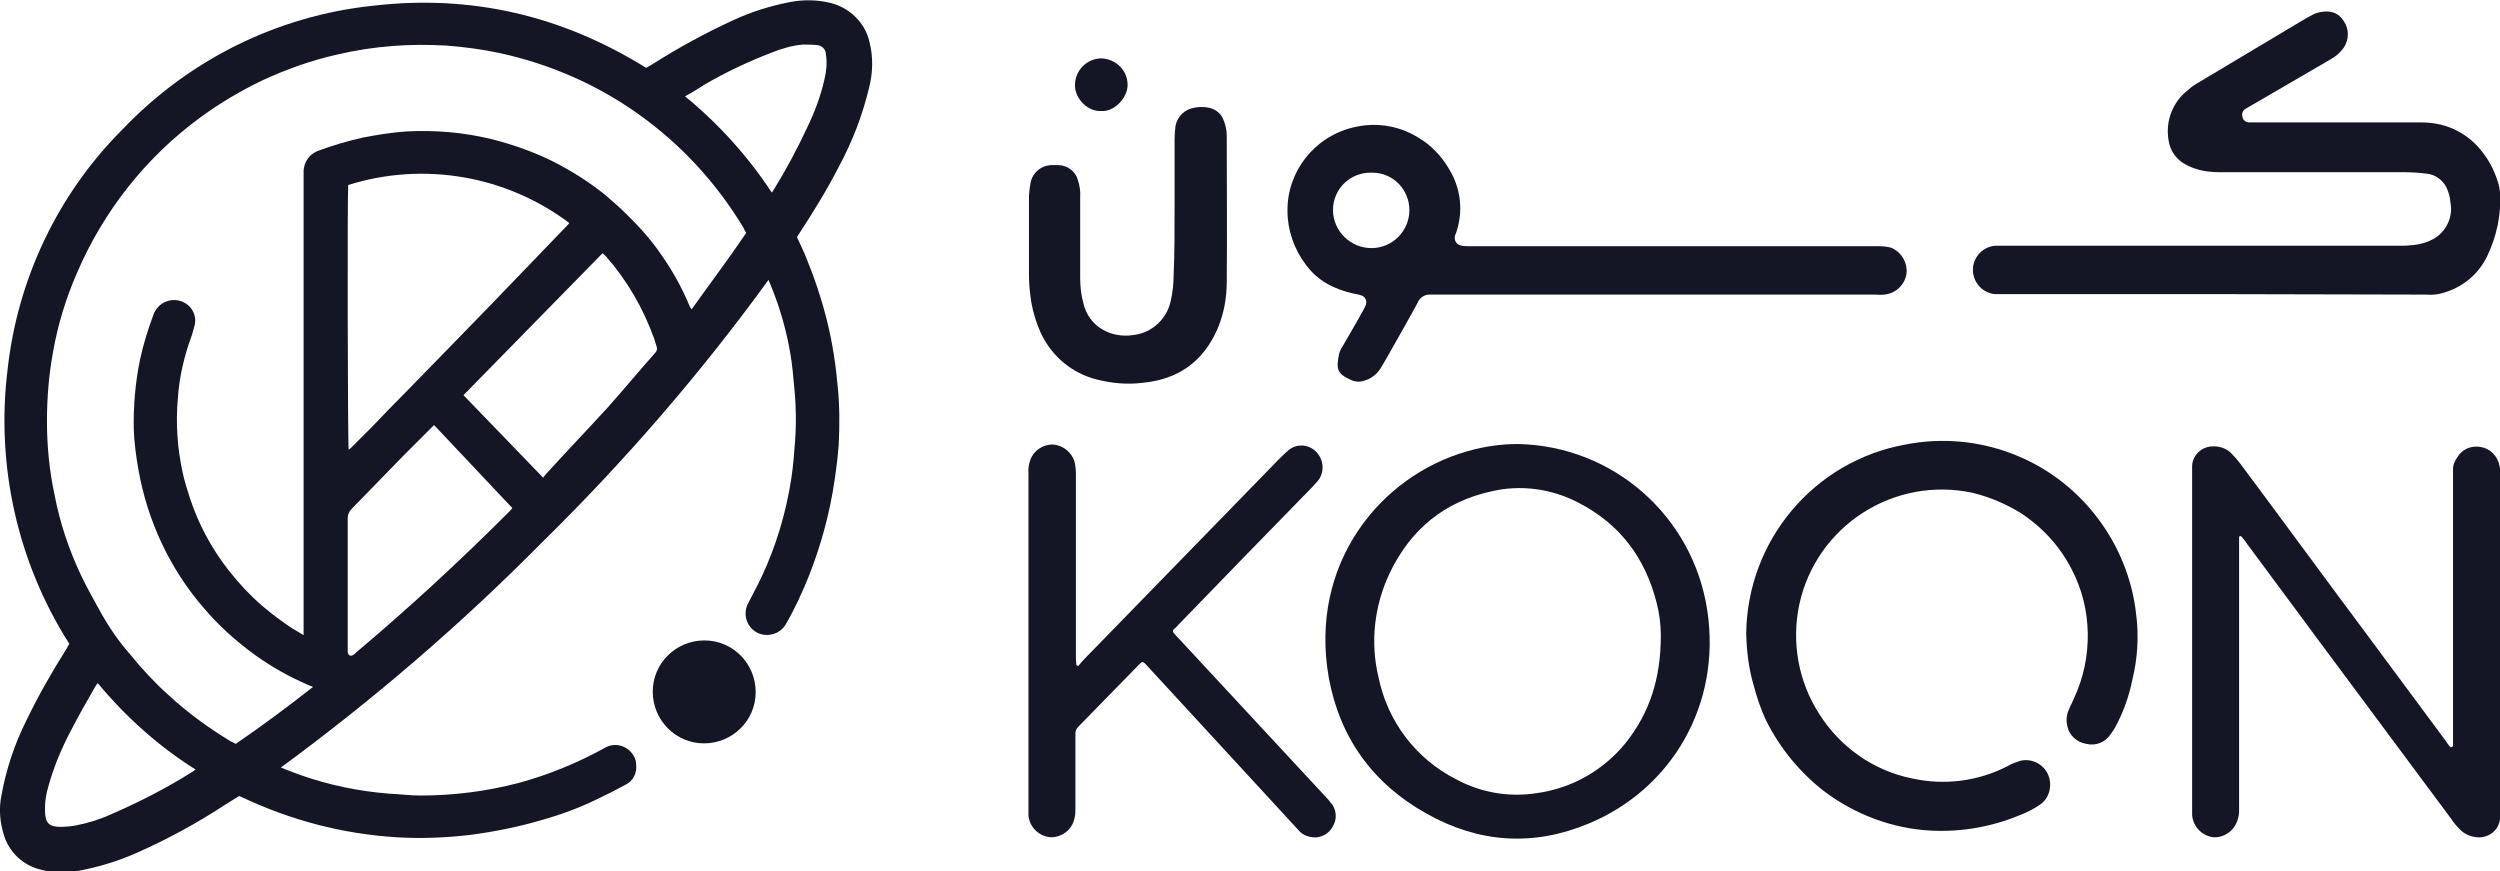
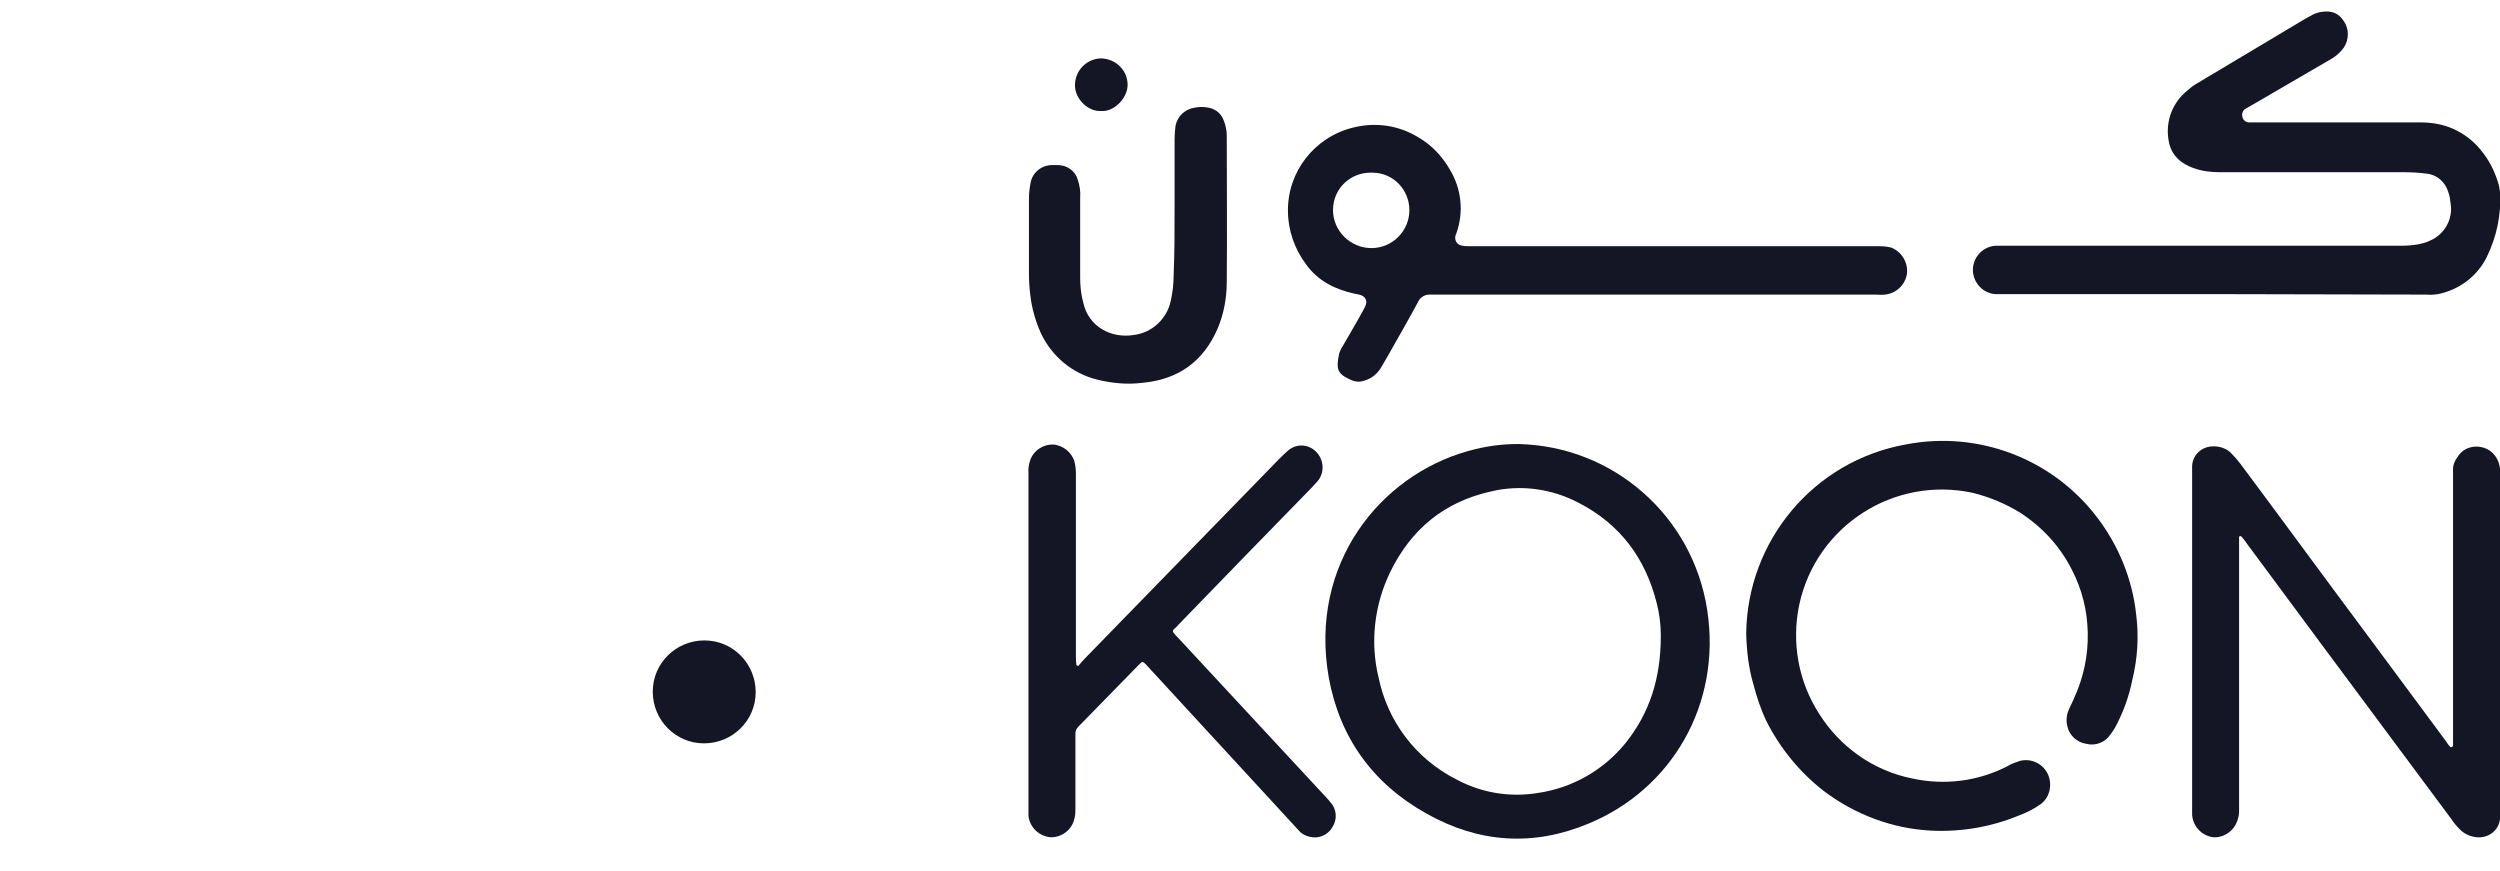
<svg xmlns="http://www.w3.org/2000/svg" version="1.1" id="Layer_1" x="0px" y="0px" viewBox="0 0 527 183.7" style="enable-background:new 0 0 527 183.7;" xml:space="preserve">
  <style type="text/css">
	.st0{fill:#141625;}
</style>
  <g id="Layer_2_00000113320985005521102730000012341984549661099930_">
    <g id="Layer_1-2">
      <path class="st0" d="M472,113.1v56.3c0,0.5,0,1.1,0,1.6c0,0.6-0.1,1.2-0.3,1.8c-0.7,2.3-2.8,3.8-5.1,3.7c-2.4-0.3-4.3-2.2-4.5-4.7    c0-0.5,0-1.1,0-1.6V99.8c0-0.5,0-1.1,0-1.6c0.1-2.2,1.9-4,4.2-4.1c1.5-0.1,3,0.4,4,1.4c0.7,0.7,1.4,1.5,2,2.3    c8.8,11.8,17.5,23.7,26.3,35.5l16.9,22.8c0.3,0.4,0.5,0.8,0.8,1.1c0.1,0.1,0.2,0.4,0.5,0.3s0.3-0.3,0.3-0.4c0-0.6,0-1.2,0-1.8    v-54.5c0-0.7,0-1.3,0-2c0-0.9,0.4-1.7,0.9-2.4c1-1.7,2.9-2.5,4.8-2.2c2.1,0.3,3.7,1.9,4.1,4c0.2,0.9,0.2,1.7,0.2,2.6    c0,17.5,0,35,0,52.5c0,5.8,0,11.5,0,17.3c0,0.7,0,1.3-0.1,2c-0.2,2.4-2.4,4.1-4.8,3.9c-1.3-0.1-2.6-0.6-3.6-1.6    c-0.7-0.7-1.4-1.5-1.9-2.3L489.5,136l-16-21.6c-0.3-0.5-0.7-0.9-1.1-1.4L472,113.1z" />
      <path class="st0" d="M368.1,133.6c0.2-19.6,14.2-36.4,33.6-39.9c15.3-3,31,3,40.4,15.4c4.5,5.9,7.4,13,8.2,20.4    c0.6,4.6,0.3,9.3-0.8,13.8c-0.7,3.5-1.9,6.8-3.6,10c-0.3,0.5-0.6,1-1,1.5c-1.1,1.7-3.2,2.5-5.1,2c-2-0.3-3.6-1.8-4-3.7    c-0.3-1.2-0.2-2.5,0.4-3.7c0.3-0.8,0.7-1.4,1-2.2c2-4.3,3-9,2.9-13.8c-0.1-4.7-1.2-9.2-3.4-13.4c-2.5-4.9-6.2-8.9-10.8-11.9    c-3.1-1.9-6.4-3.3-10-4.2c-16.6-3.6-33,6.9-36.6,23.5c-1.7,8-0.2,16.3,4.2,23.1c4.4,7,11.5,12,19.6,13.6    c6.8,1.5,13.9,0.6,20.1-2.6c0.8-0.5,1.7-0.8,2.6-1.1c2.3-0.6,4.7,0.5,5.8,2.6c1.1,2.2,0.6,5-1.4,6.5c-1.4,1-3,1.8-4.6,2.4    c-5.8,2.4-12.1,3.5-18.4,3.2c-8.3-0.4-16.2-3.4-22.8-8.4c-5-3.9-9.1-8.9-12-14.6c-1.2-2.5-2.1-5.2-2.8-7.9    C368.6,140.8,368.2,137.2,368.1,133.6z" />
      <path class="st0" d="M466.8,62h-44.2c-0.7,0-1.3,0-2,0c-2.8-0.2-4.9-2.7-4.7-5.5c0.2-2.5,2.2-4.5,4.7-4.7c0.7,0,1.5,0,2.2,0h83.4    c1.2,0,2.4-0.1,3.6-0.3c0.9-0.2,1.7-0.4,2.5-0.8c3-1.3,4.8-4.5,4.3-7.7c-0.1-0.9-0.2-1.7-0.5-2.5c-0.6-2.1-2.4-3.7-4.6-3.9    c-1.6-0.2-3.2-0.3-4.8-0.3c-12.9,0-25.9,0-38.8,0c-1.8,0-3.6-0.2-5.3-0.8c-0.9-0.3-1.7-0.7-2.5-1.2c-1.5-1-2.6-2.6-2.9-4.4    c-0.8-3.8,0.5-7.8,3.4-10.4c0.8-0.7,1.6-1.4,2.5-1.9c7.5-4.5,15.1-9,22.6-13.5c0.6-0.3,1.2-0.7,1.8-1c0.6-0.3,1.2-0.5,1.9-0.6    c2-0.3,3.6,0.2,4.7,2c1.1,1.6,1.1,3.8,0,5.5c-0.7,1-1.7,1.9-2.8,2.5c-5.5,3.2-11,6.4-16.5,9.6c-0.5,0.3-0.9,0.5-1.4,0.8    c-0.6,0.3-0.9,1.1-0.7,1.7c0.1,0.7,0.7,1.2,1.4,1.2c0.6,0,1.2,0,1.8,0c11.5,0,22.9,0,34.4,0c2.3,0,4.6,0.4,6.7,1.3    c2.5,1.1,4.7,2.8,6.4,5.1c1.4,1.8,2.4,3.8,3.1,6c0.3,0.8,0.4,1.5,0.5,2.3c0.3,4.7-0.7,9.4-2.8,13.7c-1.9,3.8-5.3,6.5-9.4,7.6    c-1.1,0.3-2.2,0.4-3.4,0.3L466.8,62L466.8,62z" />
      <path class="st0" d="M320,93.6c20.1,0.4,36.9,15.2,39.9,35.1c3,19.9-7.6,37.7-25,44.9c-11.7,4.9-23.2,4.1-34.2-2.1    c-11.3-6.3-18.3-16-20.6-28.7c-4.2-23.9,10.8-42.5,29.3-47.7C312.9,94.1,316.4,93.6,320,93.6z M350.1,134c0-2.4-0.3-4.7-0.9-7    c-2.4-9.4-7.7-16.5-16.4-21c-5.7-3-12.3-3.9-18.5-2.4c-9.9,2.2-16.9,8-21.3,17.1c-3.3,6.9-4.2,14.7-2.4,22.1    c1.9,9.3,7.9,17.2,16.4,21.5c5.2,2.8,11.1,3.8,16.9,2.9c7.4-1,14.1-4.8,18.8-10.6C347.7,150.3,350.1,143.1,350.1,134z" />
-       <path class="st0" d="M349,62.1h-46.2c-0.4,0-0.8,0-1.2,0c-1.2-0.1-2.3,0.6-2.7,1.6c-2.1,3.9-4.3,7.7-6.5,11.6    c-0.5,0.8-0.9,1.6-1.4,2.4c-0.8,1.2-1.9,2.1-3.3,2.5c-1,0.4-2,0.3-2.9-0.1c-2.9-1.3-3.2-2.2-2.5-5.6c0.2-0.6,0.5-1.2,0.9-1.8    c1.3-2.3,2.7-4.6,4-7c0.3-0.5,0.5-0.9,0.7-1.4c0.3-0.8,0-1.6-0.8-2c0,0-0.1,0-0.1,0c-0.5-0.2-1-0.3-1.6-0.4    c-4.1-0.9-7.7-2.7-10.2-6.2c-2.4-3.2-3.8-7.2-3.8-11.2c-0.1-8.3,5.6-15.6,13.7-17.6c4.7-1.2,9.6-0.5,13.7,2c2.8,1.6,5.1,4,6.7,6.8    c2.5,4.1,3,9,1.4,13.5c-0.1,0.2-0.2,0.4-0.2,0.6c-0.2,0.8,0.3,1.7,1.1,1.9c0.6,0.2,1.2,0.2,1.8,0.2h80.2h6.4    c0.8,0,1.6,0.1,2.4,0.3c2.2,0.9,3.5,3.1,3.3,5.4c-0.3,2.4-2.3,4.3-4.7,4.5c-0.7,0.1-1.3,0-2,0L349,62.1L349,62.1z M289.1,52.3    c4.4,0,8-3.6,8-8c0-4.3-3.4-7.9-7.8-7.9c-0.1,0-0.2,0-0.2,0c-4.4-0.1-8,3.3-8.1,7.7c0,0.1,0,0.1,0,0.2    C281,48.7,284.7,52.3,289.1,52.3C289.2,52.3,289.2,52.3,289.1,52.3L289.1,52.3z" />
+       <path class="st0" d="M349,62.1h-46.2c-0.4,0-0.8,0-1.2,0c-1.2-0.1-2.3,0.6-2.7,1.6c-2.1,3.9-4.3,7.7-6.5,11.6    c-0.5,0.8-0.9,1.6-1.4,2.4c-0.8,1.2-1.9,2.1-3.3,2.5c-1,0.4-2,0.3-2.9-0.1c-2.9-1.3-3.2-2.2-2.5-5.6c0.2-0.6,0.5-1.2,0.9-1.8    c1.3-2.3,2.7-4.6,4-7c0.3-0.5,0.5-0.9,0.7-1.4c0.3-0.8,0-1.6-0.8-2c-0.5-0.2-1-0.3-1.6-0.4    c-4.1-0.9-7.7-2.7-10.2-6.2c-2.4-3.2-3.8-7.2-3.8-11.2c-0.1-8.3,5.6-15.6,13.7-17.6c4.7-1.2,9.6-0.5,13.7,2c2.8,1.6,5.1,4,6.7,6.8    c2.5,4.1,3,9,1.4,13.5c-0.1,0.2-0.2,0.4-0.2,0.6c-0.2,0.8,0.3,1.7,1.1,1.9c0.6,0.2,1.2,0.2,1.8,0.2h80.2h6.4    c0.8,0,1.6,0.1,2.4,0.3c2.2,0.9,3.5,3.1,3.3,5.4c-0.3,2.4-2.3,4.3-4.7,4.5c-0.7,0.1-1.3,0-2,0L349,62.1L349,62.1z M289.1,52.3    c4.4,0,8-3.6,8-8c0-4.3-3.4-7.9-7.8-7.9c-0.1,0-0.2,0-0.2,0c-4.4-0.1-8,3.3-8.1,7.7c0,0.1,0,0.1,0,0.2    C281,48.7,284.7,52.3,289.1,52.3C289.2,52.3,289.2,52.3,289.1,52.3L289.1,52.3z" />
      <path class="st0" d="M227.3,140.4c0.5-0.6,0.9-1.1,1.4-1.6c13.6-14,27.3-28,40.9-42c0.6-0.6,1.2-1.2,1.9-1.8    c1.8-1.6,4.5-1.4,6.1,0.4c0,0,0,0,0,0c1.6,1.8,1.6,4.5,0,6.2c-0.4,0.4-0.7,0.8-1.1,1.2c-9.3,9.5-18.6,19.1-27.9,28.7    c-0.4,0.4-0.7,0.8-1.1,1.1c-0.3,0.2-0.3,0.6-0.1,0.8c0,0,0,0,0,0c0.3,0.4,0.6,0.7,0.9,1c10.3,11.1,20.6,22.2,30.9,33.3    c0.6,0.6,1.2,1.3,1.7,2c0.9,1.4,0.9,3.2,0,4.6c-0.8,1.5-2.5,2.4-4.2,2.2c-1-0.1-2-0.5-2.7-1.2c-0.4-0.4-0.8-0.9-1.2-1.3    l-30.2-32.8c-0.4-0.4-0.7-0.8-1.1-1.2c-0.6-0.6-0.7-0.6-1.3,0c-4.3,4.4-8.6,8.8-12.9,13.2c-0.4,0.4-0.6,0.9-0.6,1.4    c0,0.5,0,0.9,0,1.4c0,4.8,0,9.5,0,14.3c0,0.7,0,1.5-0.2,2.2c-0.5,2.4-2.6,4-5,4c-2.4-0.2-4.4-2-4.7-4.5c0-0.5,0-1.1,0-1.6    c0-23.6,0-47.2,0-70.7c-0.1-0.9,0.1-1.9,0.4-2.8c0.7-1.9,2.6-3.2,4.7-3.2c2.1,0.1,4,1.6,4.6,3.6c0.2,0.8,0.3,1.7,0.3,2.6    c0,5.2,0,10.4,0,15.7v22.6c0,0.6,0,1.3,0.1,2L227.3,140.4z" />
      <path class="st0" d="M247.6,44c0-4.9,0-9.8,0-14.7c0-0.9,0.1-1.9,0.2-2.8c0.4-2,2-3.5,4-3.8c1-0.2,2-0.2,3,0    c1.5,0.3,2.7,1.3,3.2,2.8c0.4,1,0.6,2.1,0.6,3.1c0,10.2,0.1,20.5,0,30.8c0,3.4-0.6,6.7-1.9,9.8c-3,7-8.3,10.8-15.9,11.5    c-3.2,0.4-6.4,0.1-9.6-0.7c-5.2-1.3-9.5-4.9-11.8-9.8c-1.1-2.5-1.9-5.2-2.2-7.9c-0.2-1.5-0.3-3.1-0.3-4.6c0-5.2,0-10.4,0-15.7    c0-1.1,0.1-2.1,0.3-3.2c0.3-2.4,2.4-4.1,4.8-4c0.3,0,0.7,0,1,0c2,0,3.7,1.3,4.2,3.1c0.4,1.2,0.6,2.5,0.5,3.8c0,5.6,0,11.3,0,16.9    c0,1.8,0.2,3.6,0.7,5.4c0.5,2.2,1.9,4.2,3.9,5.4c2,1.2,4.4,1.6,6.8,1.2c3.8-0.5,6.9-3.4,7.7-7.2c0.4-1.8,0.6-3.6,0.6-5.4    C247.6,53.4,247.6,48.7,247.6,44z" />
      <path class="st0" d="M232.2,23.4c-2.9,0.2-5.6-2.6-5.6-5.4c0-3.1,2.4-5.6,5.5-5.7c3.1,0.1,5.6,2.5,5.6,5.6    C237.7,20.7,234.8,23.6,232.2,23.4z" />
-       <path class="st0" d="M14.6,135.7C3.7,118.6-0.9,98.1,1.6,77.9c2.1-19.1,10.6-37,24.2-50.6c14-14.7,32.7-24,52.9-26.1    c20.7-2.4,39.8,2.1,57.5,13.1l1.4-0.8c5.5-3.5,11.2-6.6,17.1-9.3c3.7-1.7,7.5-2.9,11.5-3.7c2.9-0.6,5.9-0.6,8.8,0.1    c4.1,1,7.4,4.2,8.3,8.3c0.8,3.2,0.7,6.5-0.1,9.6c-1.4,5.8-3.5,11.3-6.3,16.5c-2.5,4.9-5.4,9.6-8.4,14.2c-0.2,0.2-0.3,0.5-0.5,0.8    c0.6,1.2,1.1,2.4,1.7,3.7c1.9,4.6,3.5,9.3,4.7,14.2c1.1,4.5,1.8,9.1,2.2,13.7c0.4,4,0.4,8,0.2,12.1c-0.2,2.6-0.5,5.1-0.9,7.7    c-1,6.8-2.8,13.4-5.3,19.8c-1.4,3.5-3,7-4.9,10.3c-1.1,2-3.6,2.9-5.8,2c-2.3-1-3.3-3.6-2.4-5.9c0.1-0.1,0.1-0.3,0.2-0.4    c0.9-1.8,1.9-3.6,2.8-5.5c3.1-6.6,5.2-13.6,6.3-20.8c0.4-2.6,0.6-5.2,0.8-7.9s0.2-5.1,0.1-7.6s-0.4-4.8-0.6-7.2    c-0.5-4.8-1.6-9.5-3.1-14c-0.5-1.5-1.1-3-1.7-4.5c-0.1-0.2-0.2-0.4-0.3-0.7c-14.3,19.7-30.2,38.1-47.6,55.2    c-17.1,17.3-35.6,33.2-55.2,47.6c1.5,0.6,2.8,1.1,4.2,1.6c6,2.1,12.2,3.4,18.6,3.9c2.2,0.1,4.4,0.4,6.6,0.4    c7.1,0,14.1-0.9,20.9-2.7c6.2-1.7,12.3-4.2,17.9-7.3c2.1-1.3,4.8-0.6,6.1,1.5c0.4,0.6,0.6,1.3,0.6,2c0.2,1.7-0.6,3.4-2.2,4.2    c-2,1.1-4,2.1-6.1,3.1c-3.7,1.8-7.5,3.2-11.4,4.3c-5,1.5-10.1,2.5-15.3,3.2c-5.1,0.6-10.3,0.8-15.5,0.5    c-11.3-0.7-22.4-3.6-32.7-8.5l-0.5-0.2l-3.2,2c-5.8,3.8-11.9,7.1-18.2,9.9c-4,1.8-8.3,3.1-12.6,3.9c-2.6,0.5-5.3,0.4-7.9-0.3    c-3.6-0.9-6.4-3.5-7.6-7c-0.9-2.8-1.2-5.7-0.6-8.6c1-5.5,2.7-10.7,5.2-15.7c2.5-5.2,5.4-10.3,8.5-15.2L14.6,135.7z M157.3,49.1    c-0.3-0.5-0.5-0.9-0.7-1.3c-5.7-9.4-13.2-17.5-22.1-23.8c-8.7-6.2-18.6-10.5-29.1-12.8c-3.7-0.8-7.5-1.3-11.4-1.6    c-3.8-0.2-7.5-0.2-11.3,0.1c-3.9,0.3-7.8,0.9-11.6,1.8c-5.4,1.2-10.7,3.1-15.7,5.4c-4.6,2.2-9,4.8-13.1,7.8    c-11.5,8.4-20.5,19.8-26.1,32.9c-2.3,5.3-4,10.8-5,16.5c-0.9,4.8-1.3,9.8-1.3,14.7c0,5.2,0.5,10.4,1.6,15.5    c1.1,5.8,3,11.5,5.5,16.8c1.3,2.8,2.9,5.5,4.4,8.3c1.7,3,3.7,5.9,6,8.5c2.5,3.1,5.2,6,8.1,8.6c4,3.7,8.4,6.9,13,9.7    c0.4,0.2,0.8,0.4,1.2,0.6c5.6-3.8,10.9-7.8,16.3-12l-1-0.4c-4-1.7-7.7-3.8-11.2-6.3c-4-2.9-7.7-6.2-10.9-10    c-7.1-8.2-11.8-18.3-13.7-29c-0.5-2.8-0.9-5.7-1-8.5c-0.1-4.9,0.3-9.8,1.3-14.7c0.7-3.3,1.7-6.5,2.9-9.7c0.9-2.3,3.4-3.5,5.8-2.7    c2.2,0.8,3.4,3,2.8,5.2c-0.2,0.6-0.3,1.2-0.5,1.8c-1.6,4.3-2.7,8.8-3,13.4c-0.5,5.3-0.1,10.6,1,15.7c0.4,1.9,1,3.7,1.6,5.6    c1.8,5.4,4.5,10.4,8,14.9c2.2,2.8,4.6,5.4,7.4,7.8c1.9,1.6,3.9,3.1,6,4.5c0.8,0.5,1.6,0.9,2.5,1.5v-1.2c0-32.1,0-64.1,0-96.2    c-0.1-2.2,1.2-4.1,3.3-4.8c3-1.1,6.1-2,9.2-2.7c3.1-0.6,6.2-1.1,9.3-1.3c6-0.3,11.9,0.2,17.7,1.6c4.4,1.1,8.7,2.6,12.8,4.6    c4,2,7.8,4.4,11.3,7.2c1.5,1.3,3,2.6,4.4,4c2.3,2.2,4.5,4.6,6.4,7.2c2.8,3.8,5.2,7.9,7,12.3c0.1,0.2,0.2,0.4,0.4,0.6    C149.5,60,153.5,54.7,157.3,49.1z M73.4,39c-0.2,1.7-0.1,55.1,0.1,55.8c0.1-0.1,0.2-0.2,0.4-0.3c1.5-1.5,3-3,4.5-4.5    c2.3-2.4,4.6-4.8,7-7.2c2.7-2.8,5.5-5.6,8.2-8.4c3.5-3.6,7-7.2,10.5-10.8l7.7-8l7.7-8c0.2-0.2,0.4-0.4,0.5-0.6    C106.7,37,89.3,34,73.4,39z M114.5,100.7c0.3-0.4,0.5-0.7,0.8-1c4.2-4.6,8.6-9.2,12.8-13.8c3.4-3.8,6.6-7.7,10-11.5    c0.4-0.4,0.5-0.9,0.3-1.4c-0.2-0.5-0.3-1-0.5-1.6c-2.3-6.4-5.7-12.3-10.2-17.4c-0.2-0.2-0.4-0.4-0.7-0.6L97.7,83.3L114.5,100.7z     M91.5,89.6L85,96.1c-3.6,3.7-7.3,7.5-10.9,11.2c-0.5,0.5-0.8,1.2-0.8,1.9c0,9.2,0,18.5,0,27.7c0,0.2,0,0.4,0,0.6    c0.1,0.6,0.5,0.9,1.1,0.6c0.2-0.1,0.4-0.3,0.6-0.5c11.3-9.5,22.1-19.5,32.5-29.9c0.2-0.2,0.3-0.4,0.5-0.6L91.5,89.6z M20.6,144    c-0.2,0.3-0.4,0.5-0.5,0.7c-1.8,3.1-3.6,6.3-5.2,9.4c-1.9,3.6-3.5,7.4-4.6,11.3c-0.6,1.9-0.9,3.9-0.8,5.9c0.1,2.2,0.9,3,3.2,3    c1.1,0,2.2-0.1,3.3-0.3c2.5-0.5,4.9-1.2,7.3-2.3c6-2.6,11.9-5.6,17.4-9.1c0.2-0.1,0.3-0.2,0.5-0.4C33.4,157.3,26.5,151.1,20.6,144    z M144.4,20.3c7.1,5.8,13.3,12.7,18.3,20.3c0.2-0.3,0.3-0.4,0.4-0.6c2.6-4.2,4.9-8.5,7-13c1.6-3.3,2.9-6.7,3.7-10.3    c0.4-1.7,0.6-3.4,0.3-5.2c0-1.1-0.8-1.9-1.9-2c-1-0.1-2-0.1-3-0.1c-2.2,0.2-4.3,0.8-6.3,1.6c-5,1.9-9.9,4.2-14.5,6.9    C147.2,18.7,145.9,19.5,144.4,20.3z" />
      <path class="st0" d="M148.4,156.7c-6,0-10.8-4.9-10.8-10.9c0-6,4.9-10.8,10.9-10.8c6,0,10.8,4.9,10.8,10.9    C159.3,151.9,154.4,156.7,148.4,156.7C148.4,156.7,148.4,156.7,148.4,156.7z" />
    </g>
  </g>
</svg>